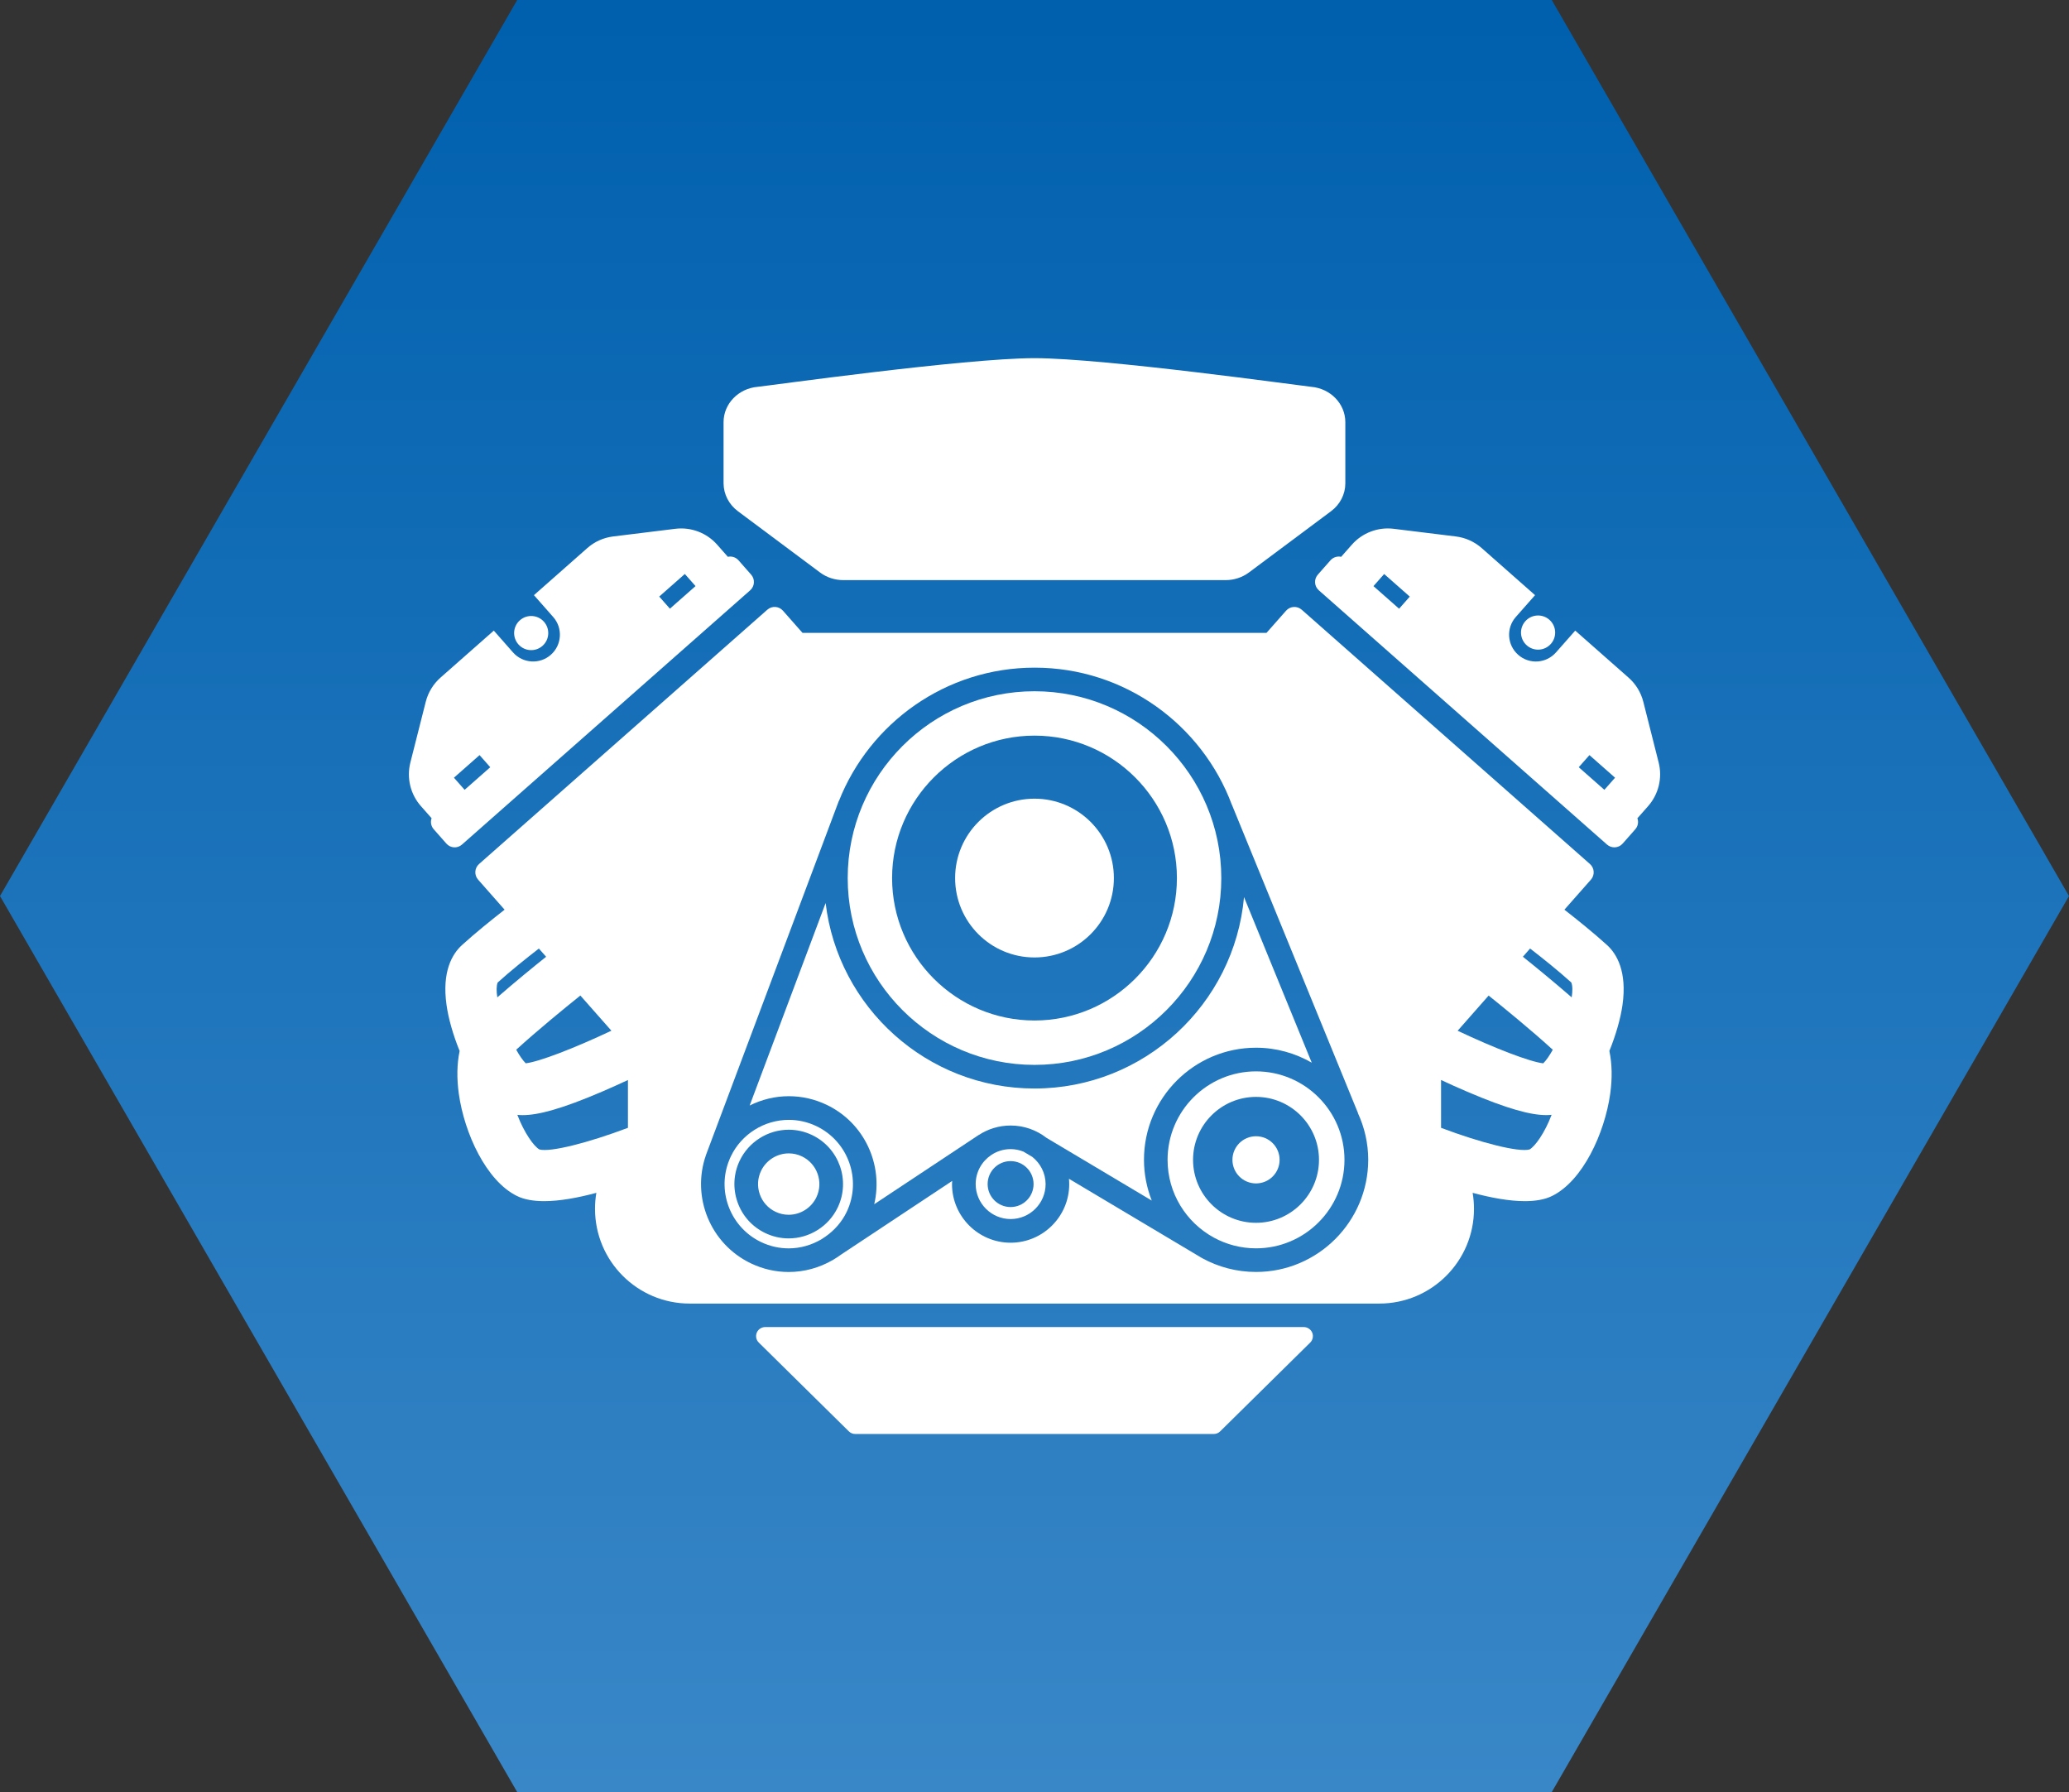
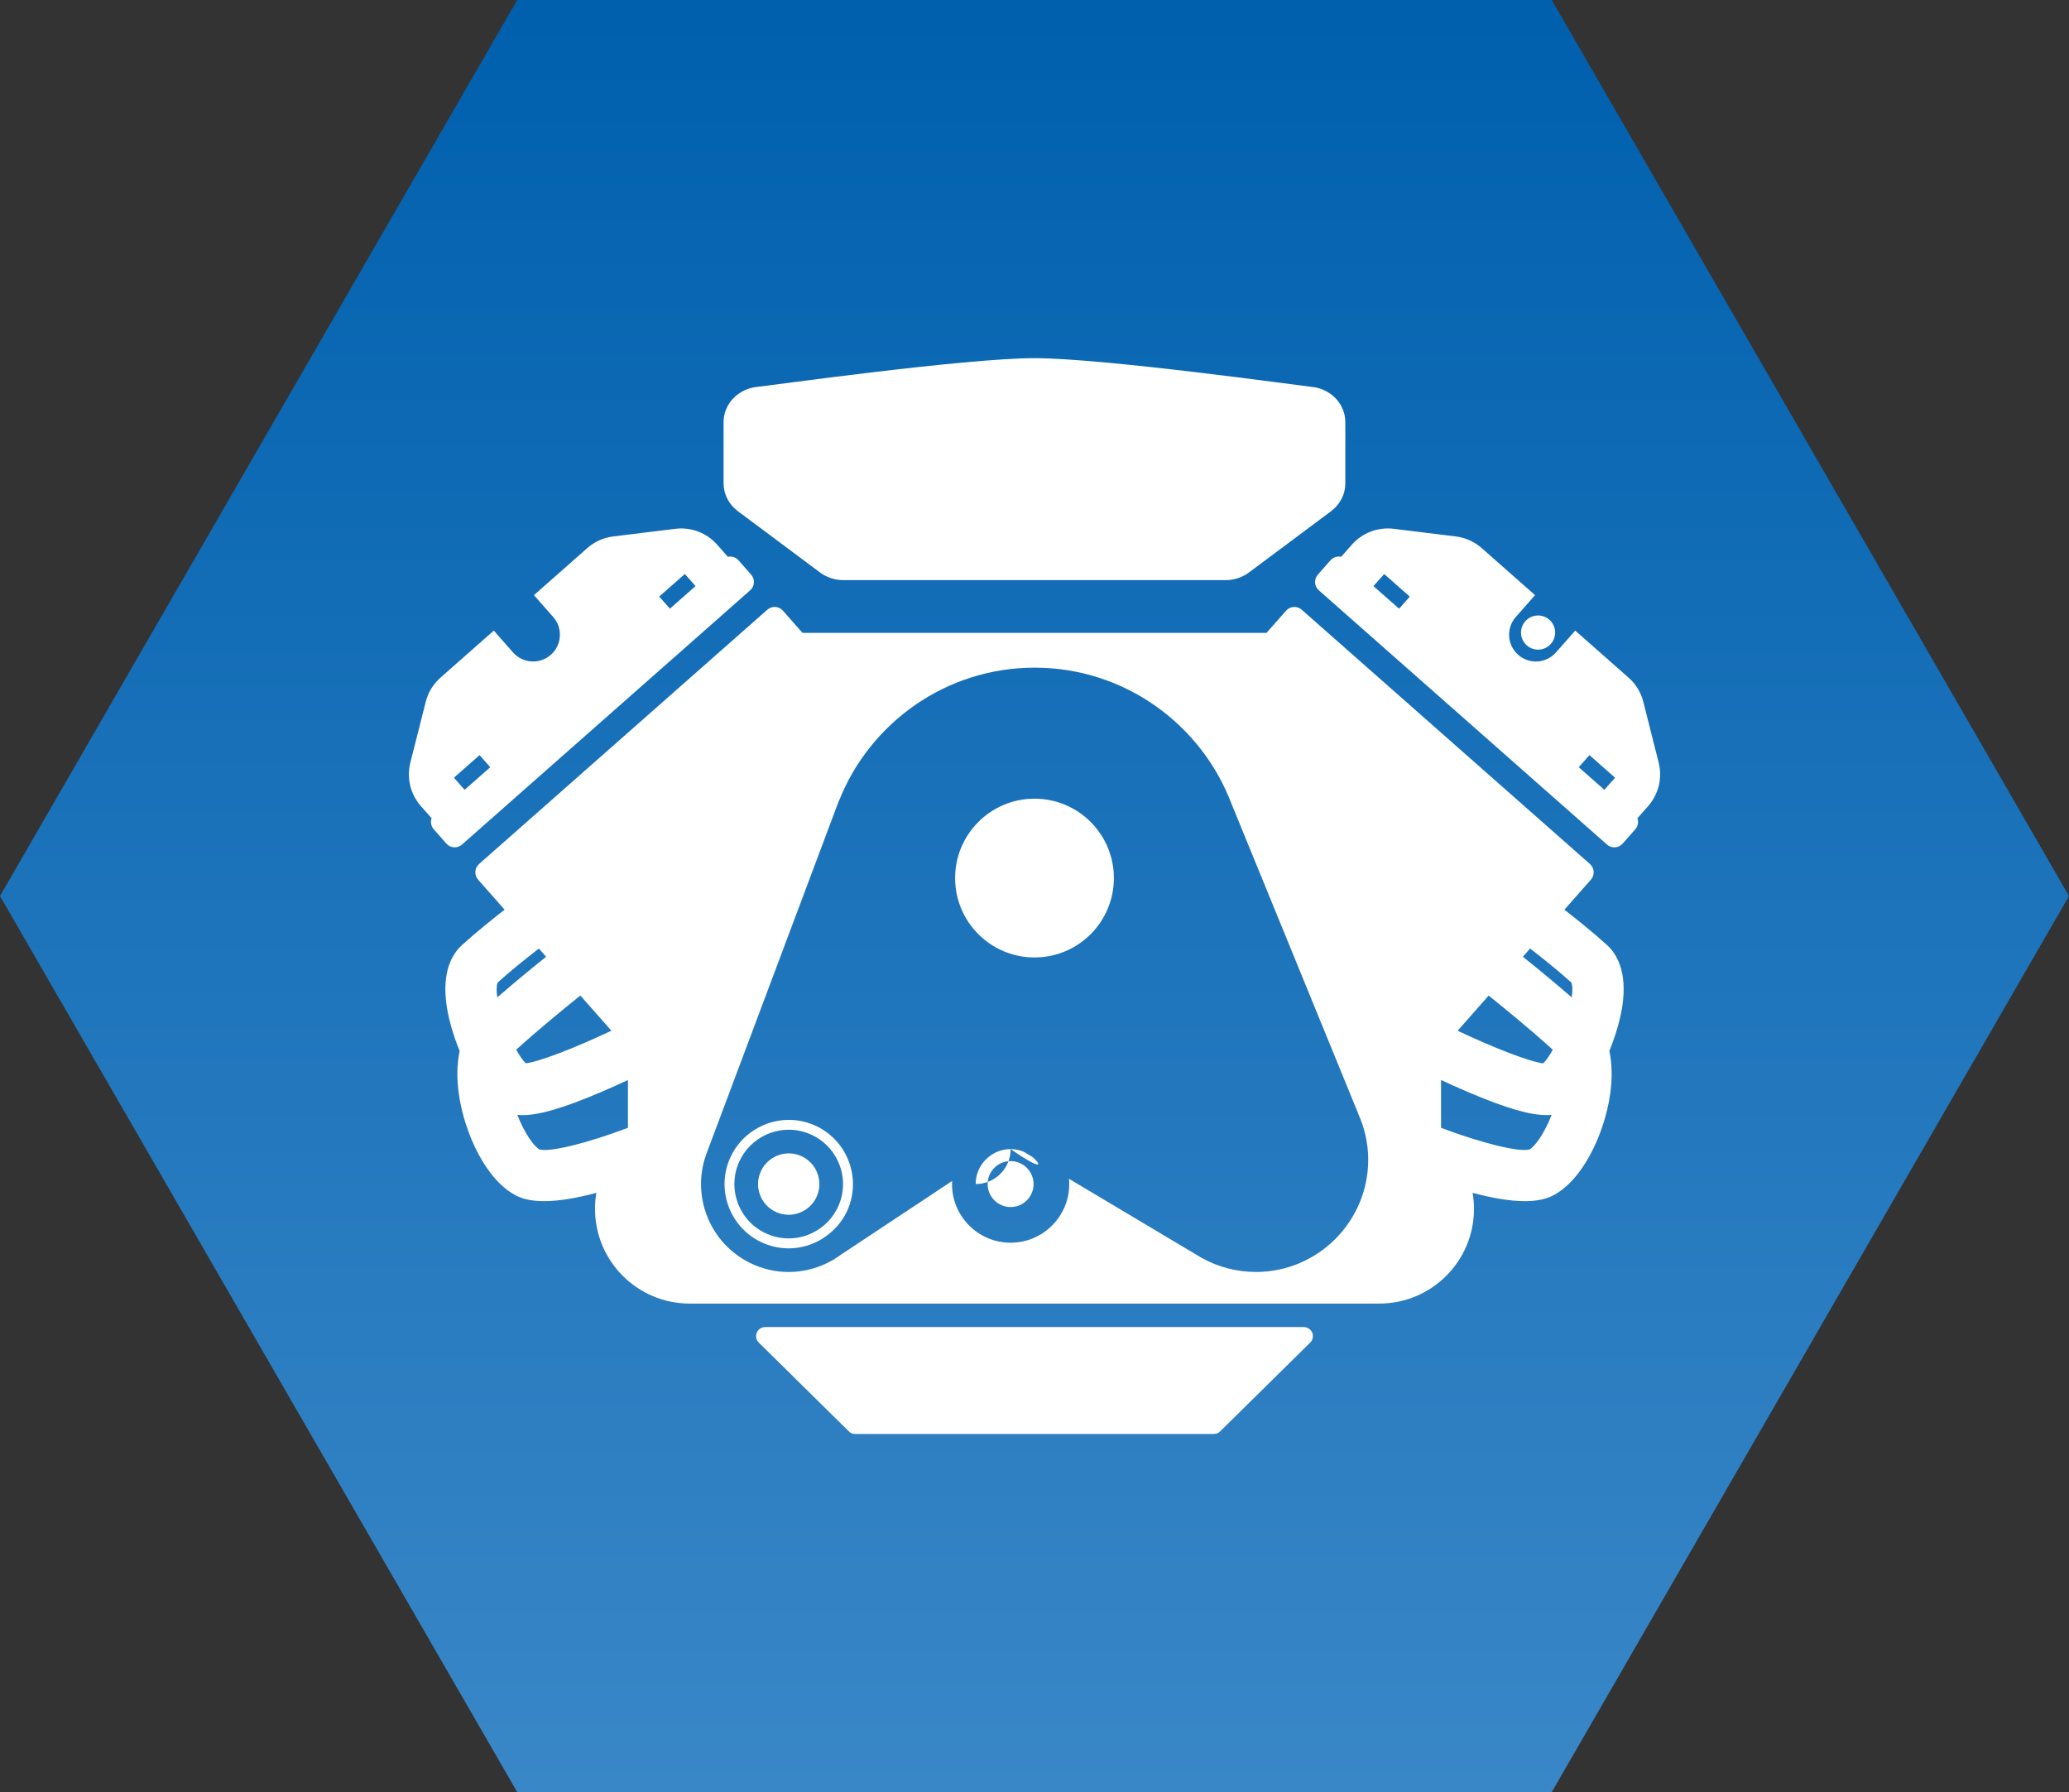
<svg xmlns="http://www.w3.org/2000/svg" version="1.1" id="Layer_1" x="0px" y="0px" width="60px" height="51.963px" viewBox="0 0 60 51.963" enable-background="new 0 0 60 51.963" xml:space="preserve">
  <rect x="0" y="0" width="60" height="51.963" fill="#333333" stroke="none" />
  <g>
    <linearGradient id="SVGID_1_" gradientUnits="userSpaceOnUse" x1="30" y1="0.364" x2="30" y2="51.966">
      <stop offset="0" style="stop-color:#0060AE" />
      <stop offset="1" style="stop-color:#3987C7" />
    </linearGradient>
    <path fill="url(#SVGID_1_)" d="M45,51.963H14.999L0,25.981L14.999,0H45l15,25.981L45,51.963z" />
    <path fill="#FFFFFF" d="M21.399,14.823l2.381,1.776c0.192,0.144,0.43,0.222,0.676,0.222h11.087c0.246,0,0.484-0.079,0.676-0.222   l2.381-1.776c0.261-0.195,0.414-0.492,0.414-0.807V12.24c0-0.531-0.428-0.975-0.988-1.024c-0.245-0.022-6.009-0.831-8.027-0.831   c-2.02,0-7.784,0.81-8.028,0.831c-0.56,0.049-0.988,0.494-0.988,1.024v1.776C20.985,14.331,21.138,14.628,21.399,14.823z" />
    <path fill="#FFFFFF" d="M37.81,38.479H22.19c-0.107,0-0.203,0.065-0.244,0.163c-0.041,0.099-0.017,0.212,0.059,0.287l2.611,2.574   c0.049,0.049,0.116,0.076,0.185,0.076H35.2c0.069,0,0.136-0.027,0.184-0.076l2.611-2.574c0.076-0.075,0.099-0.189,0.059-0.287   C38.013,38.544,37.916,38.479,37.81,38.479z" />
-     <ellipse transform="matrix(0.75 -0.661 0.661 0.75 -8.284 14.781)" fill="#FFFFFF" cx="15.412" cy="18.35" rx="0.495" ry="0.495" />
    <path fill="#FFFFFF" d="M13.397,24.489l8.358-7.373c0.133-0.118,0.145-0.321,0.028-0.454l-0.366-0.415   c-0.08-0.091-0.199-0.126-0.309-0.102l-0.31-0.351c-0.304-0.345-0.758-0.517-1.215-0.461l-1.803,0.222   c-0.28,0.035-0.539,0.151-0.75,0.338l-1.546,1.364l0.559,0.634c0.284,0.321,0.252,0.812-0.069,1.095   c-0.322,0.284-0.812,0.253-1.096-0.068l-0.558-0.633l-1.546,1.363c-0.211,0.187-0.359,0.43-0.428,0.703L11.9,22.112   c-0.112,0.446,0.002,0.917,0.306,1.262l0.31,0.351c-0.038,0.106-0.018,0.229,0.062,0.32l0.366,0.415   C13.061,24.594,13.264,24.607,13.397,24.489z M19.86,16.643l0.31,0.351l-0.743,0.655l-0.31-0.351L19.86,16.643z M13.907,21.895   l0.31,0.351l-0.743,0.655l-0.31-0.351L13.907,21.895z" />
    <ellipse transform="matrix(0.662 -0.75 0.75 0.662 1.324 39.635)" fill="#FFFFFF" cx="44.588" cy="18.35" rx="0.495" ry="0.495" />
    <path fill="#FFFFFF" d="M48.101,22.112l-0.445-1.761c-0.069-0.273-0.217-0.516-0.429-0.703l-1.546-1.363l-0.559,0.633   c-0.284,0.322-0.775,0.353-1.096,0.068c-0.321-0.283-0.352-0.774-0.069-1.095l0.559-0.634l-1.546-1.364   c-0.211-0.186-0.471-0.303-0.75-0.338l-1.803-0.222c-0.456-0.056-0.911,0.116-1.214,0.461l-0.31,0.351   c-0.11-0.024-0.229,0.011-0.31,0.102l-0.366,0.415c-0.118,0.133-0.105,0.336,0.028,0.454l8.358,7.373   c0.133,0.117,0.336,0.105,0.453-0.028l0.366-0.415c0.08-0.09,0.1-0.213,0.062-0.32l0.31-0.351   C48.098,23.03,48.213,22.558,48.101,22.112z M40.573,17.65l-0.743-0.655l0.31-0.351l0.743,0.655L40.573,17.65z M46.526,22.901   l-0.743-0.655l0.31-0.351l0.743,0.655L46.526,22.901z" />
    <path fill="#FFFFFF" d="M23.675,32.653c-0.253-0.121-0.522-0.182-0.8-0.182c-0.714,0-1.375,0.417-1.682,1.061   c-0.025,0.052-0.046,0.106-0.066,0.159l-0.01,0.026c-0.312,0.885,0.089,1.885,0.955,2.298c0.253,0.121,0.522,0.182,0.8,0.182   c0.341,0,0.669-0.097,0.953-0.266l0.116-0.077c0.258-0.181,0.474-0.424,0.614-0.717C24.996,34.208,24.602,33.095,23.675,32.653z    M24.294,35.011c-0.26,0.545-0.818,0.897-1.423,0.897c-0.235,0-0.463-0.052-0.677-0.154c-0.38-0.181-0.666-0.499-0.806-0.896   c-0.14-0.397-0.118-0.824,0.063-1.204c0.26-0.545,0.818-0.897,1.422-0.897c0.235,0,0.463,0.052,0.677,0.154   C24.335,33.286,24.668,34.228,24.294,35.011z" />
    <path fill="#FFFFFF" d="M23.256,33.53c-0.121-0.058-0.249-0.087-0.382-0.087c-0.341,0-0.657,0.199-0.804,0.507   c-0.102,0.214-0.115,0.456-0.036,0.68c0.079,0.224,0.241,0.404,0.455,0.506c0.121,0.058,0.249,0.087,0.382,0.087   c0.342,0,0.657-0.199,0.804-0.507C23.887,34.274,23.698,33.742,23.256,33.53z" />
-     <path fill="#FFFFFF" d="M36.424,31.065c-1.414,0-2.565,1.151-2.565,2.565c0,0.97,0.541,1.816,1.337,2.252l0.007,0.004   c0.363,0.197,0.779,0.31,1.221,0.31c1.415,0,2.565-1.151,2.565-2.566C38.989,32.215,37.838,31.065,36.424,31.065z M36.424,35.456   c-1.007,0-1.826-0.819-1.826-1.826c0-1.006,0.819-1.825,1.826-1.825c1.007,0,1.826,0.819,1.826,1.825   C38.25,34.637,37.431,35.456,36.424,35.456z" />
    <path fill="#FFFFFF" d="M45.367,26.377l0.769-0.871c0.117-0.134,0.105-0.336-0.029-0.454l-8.358-7.373   c-0.133-0.117-0.336-0.105-0.453,0.028l-0.568,0.643H23.272l-0.567-0.643c-0.118-0.133-0.32-0.146-0.453-0.028l-8.359,7.373   c-0.133,0.118-0.146,0.32-0.028,0.454l0.768,0.871c-0.368,0.287-0.843,0.669-1.237,1.027c-0.28,0.256-0.585,0.765-0.446,1.741   c0.053,0.38,0.187,0.859,0.379,1.329c-0.078,0.371-0.087,0.792-0.022,1.25c0.161,1.135,0.791,2.515,1.684,2.954   c0.213,0.105,0.483,0.15,0.79,0.15c0.449,0,0.976-0.097,1.513-0.241c-0.026,0.15-0.039,0.305-0.039,0.464   c0,1.517,1.23,2.747,2.747,2.747h19.996c1.517,0,2.747-1.23,2.747-2.747c0-0.158-0.014-0.313-0.039-0.464   c0.537,0.144,1.063,0.241,1.513,0.241c0.306,0,0.577-0.045,0.79-0.15c0.893-0.439,1.523-1.819,1.685-2.954   c0.065-0.458,0.055-0.879-0.023-1.251c0.192-0.471,0.326-0.95,0.38-1.329c0.138-0.976-0.167-1.485-0.447-1.741   C46.21,27.046,45.735,26.663,45.367,26.377z M14.422,28.919c-0.028-0.182-0.028-0.334,0.01-0.43   c0.378-0.342,0.848-0.717,1.195-0.985l0.21,0.238C15.47,28.035,14.94,28.468,14.422,28.919z M14.97,30.437   c0.632-0.575,1.401-1.203,1.86-1.571l0.9,1.02c-1.078,0.509-2.096,0.901-2.484,0.945C15.16,30.746,15.064,30.606,14.97,30.437z    M18.21,32.702c-1.163,0.438-2.25,0.713-2.568,0.627c-0.159-0.089-0.437-0.476-0.639-1.003c0.049,0.005,0.101,0.008,0.156,0.008   c0.446,0,1.121-0.176,2.293-0.678c0.267-0.115,0.524-0.231,0.758-0.34V32.702z M36.424,36.881c-0.562,0-1.09-0.143-1.552-0.395   l0,0.001l-3.873-2.308c0.005,0.051,0.008,0.103,0.008,0.155c0,0.937-0.762,1.699-1.699,1.699c-0.938,0-1.7-0.762-1.7-1.699   c0-0.031,0.003-0.062,0.005-0.092l-3.22,2.134c-0.069,0.051-0.141,0.098-0.215,0.142l-0.034,0.023l-0.001-0.002   c-0.38,0.219-0.817,0.343-1.269,0.343c-0.381,0-0.749-0.084-1.095-0.249c-1.183-0.564-1.731-1.928-1.307-3.138l-0.001,0l0.004-0.01   c0.003-0.008,0.006-0.015,0.008-0.022l3.789-10.097l0.001-0.002l0.054-0.144l0.003,0.001c0.895-2.259,3.1-3.862,5.674-3.862   c2.617,0,4.854,1.656,5.719,3.975l0.001-0.001l3.658,8.942l-0.003,0.001c0.19,0.413,0.299,0.871,0.299,1.354   C39.674,35.422,38.216,36.881,36.424,36.881z M44.357,33.329c-0.318,0.086-1.404-0.189-2.567-0.627v-1.387   c0.233,0.11,0.492,0.226,0.759,0.34c1.171,0.502,1.846,0.678,2.292,0.678c0.056,0,0.108-0.003,0.155-0.008   C44.795,32.853,44.517,33.239,44.357,33.329z M44.753,30.832c-0.387-0.044-1.406-0.436-2.482-0.945l0.899-1.02   c0.459,0.368,1.229,0.996,1.86,1.571C44.936,30.606,44.84,30.746,44.753,30.832z M45.578,28.919   c-0.517-0.45-1.048-0.884-1.415-1.178l0.209-0.238c0.347,0.268,0.817,0.643,1.195,0.985C45.606,28.585,45.606,28.737,45.578,28.919   z" />
-     <path fill="#FFFFFF" d="M30,30.877c2.987,0,5.417-2.43,5.417-5.417c0-2.987-2.43-5.417-5.417-5.417   c-2.987,0-5.417,2.43-5.417,5.417C24.583,28.447,27.013,30.877,30,30.877z M30,21.33c2.277,0,4.13,1.853,4.13,4.13   c0,2.277-1.853,4.13-4.13,4.13c-2.277,0-4.13-1.853-4.13-4.13C25.87,23.183,27.723,21.33,30,21.33z" />
-     <path fill="#FFFFFF" d="M29.94,33.547l-0.26-0.155c-0.116-0.046-0.241-0.073-0.372-0.073c-0.207,0-0.4,0.063-0.56,0.17   l-0.011,0.007c-0.267,0.183-0.443,0.489-0.443,0.837c0,0.559,0.455,1.014,1.014,1.014c0.559,0,1.014-0.455,1.014-1.014   C30.321,34.015,30.171,33.733,29.94,33.547z M29.307,34.999c-0.368,0-0.666-0.298-0.666-0.666c0-0.368,0.298-0.666,0.666-0.666   c0.367,0,0.666,0.298,0.666,0.666C29.973,34.701,29.674,34.999,29.307,34.999z" />
+     <path fill="#FFFFFF" d="M29.94,33.547l-0.26-0.155c-0.116-0.046-0.241-0.073-0.372-0.073c-0.207,0-0.4,0.063-0.56,0.17   l-0.011,0.007c-0.267,0.183-0.443,0.489-0.443,0.837c0.559,0,1.014-0.455,1.014-1.014   C30.321,34.015,30.171,33.733,29.94,33.547z M29.307,34.999c-0.368,0-0.666-0.298-0.666-0.666c0-0.368,0.298-0.666,0.666-0.666   c0.367,0,0.666,0.298,0.666,0.666C29.973,34.701,29.674,34.999,29.307,34.999z" />
    <circle fill="#FFFFFF" cx="30" cy="25.46" r="2.302" />
-     <circle fill="#FFFFFF" cx="36.424" cy="33.63" r="0.684" />
-     <path fill="#FFFFFF" d="M36.424,30.379c0.589,0,1.14,0.16,1.616,0.434l-1.964-4.801c-0.28,3.107-2.898,5.55-6.076,5.55   c-3.119,0-5.698-2.353-6.057-5.378l-2.203,5.871c0.347-0.173,0.734-0.27,1.135-0.27c0.381,0,0.749,0.084,1.096,0.249   c1.1,0.525,1.65,1.742,1.381,2.883l2.999-1.987c0.006-0.004,0.012-0.008,0.018-0.012l0.017-0.011l0.001,0.001   c0.265-0.172,0.582-0.273,0.922-0.273c0.392,0,0.752,0.135,1.04,0.358l3.051,1.818c-0.143-0.367-0.225-0.764-0.225-1.181   C33.173,31.838,34.631,30.379,36.424,30.379z" />
  </g>
  <rect id="rectPath" y="0" fill="none" width="60" height="51.963" />
</svg>